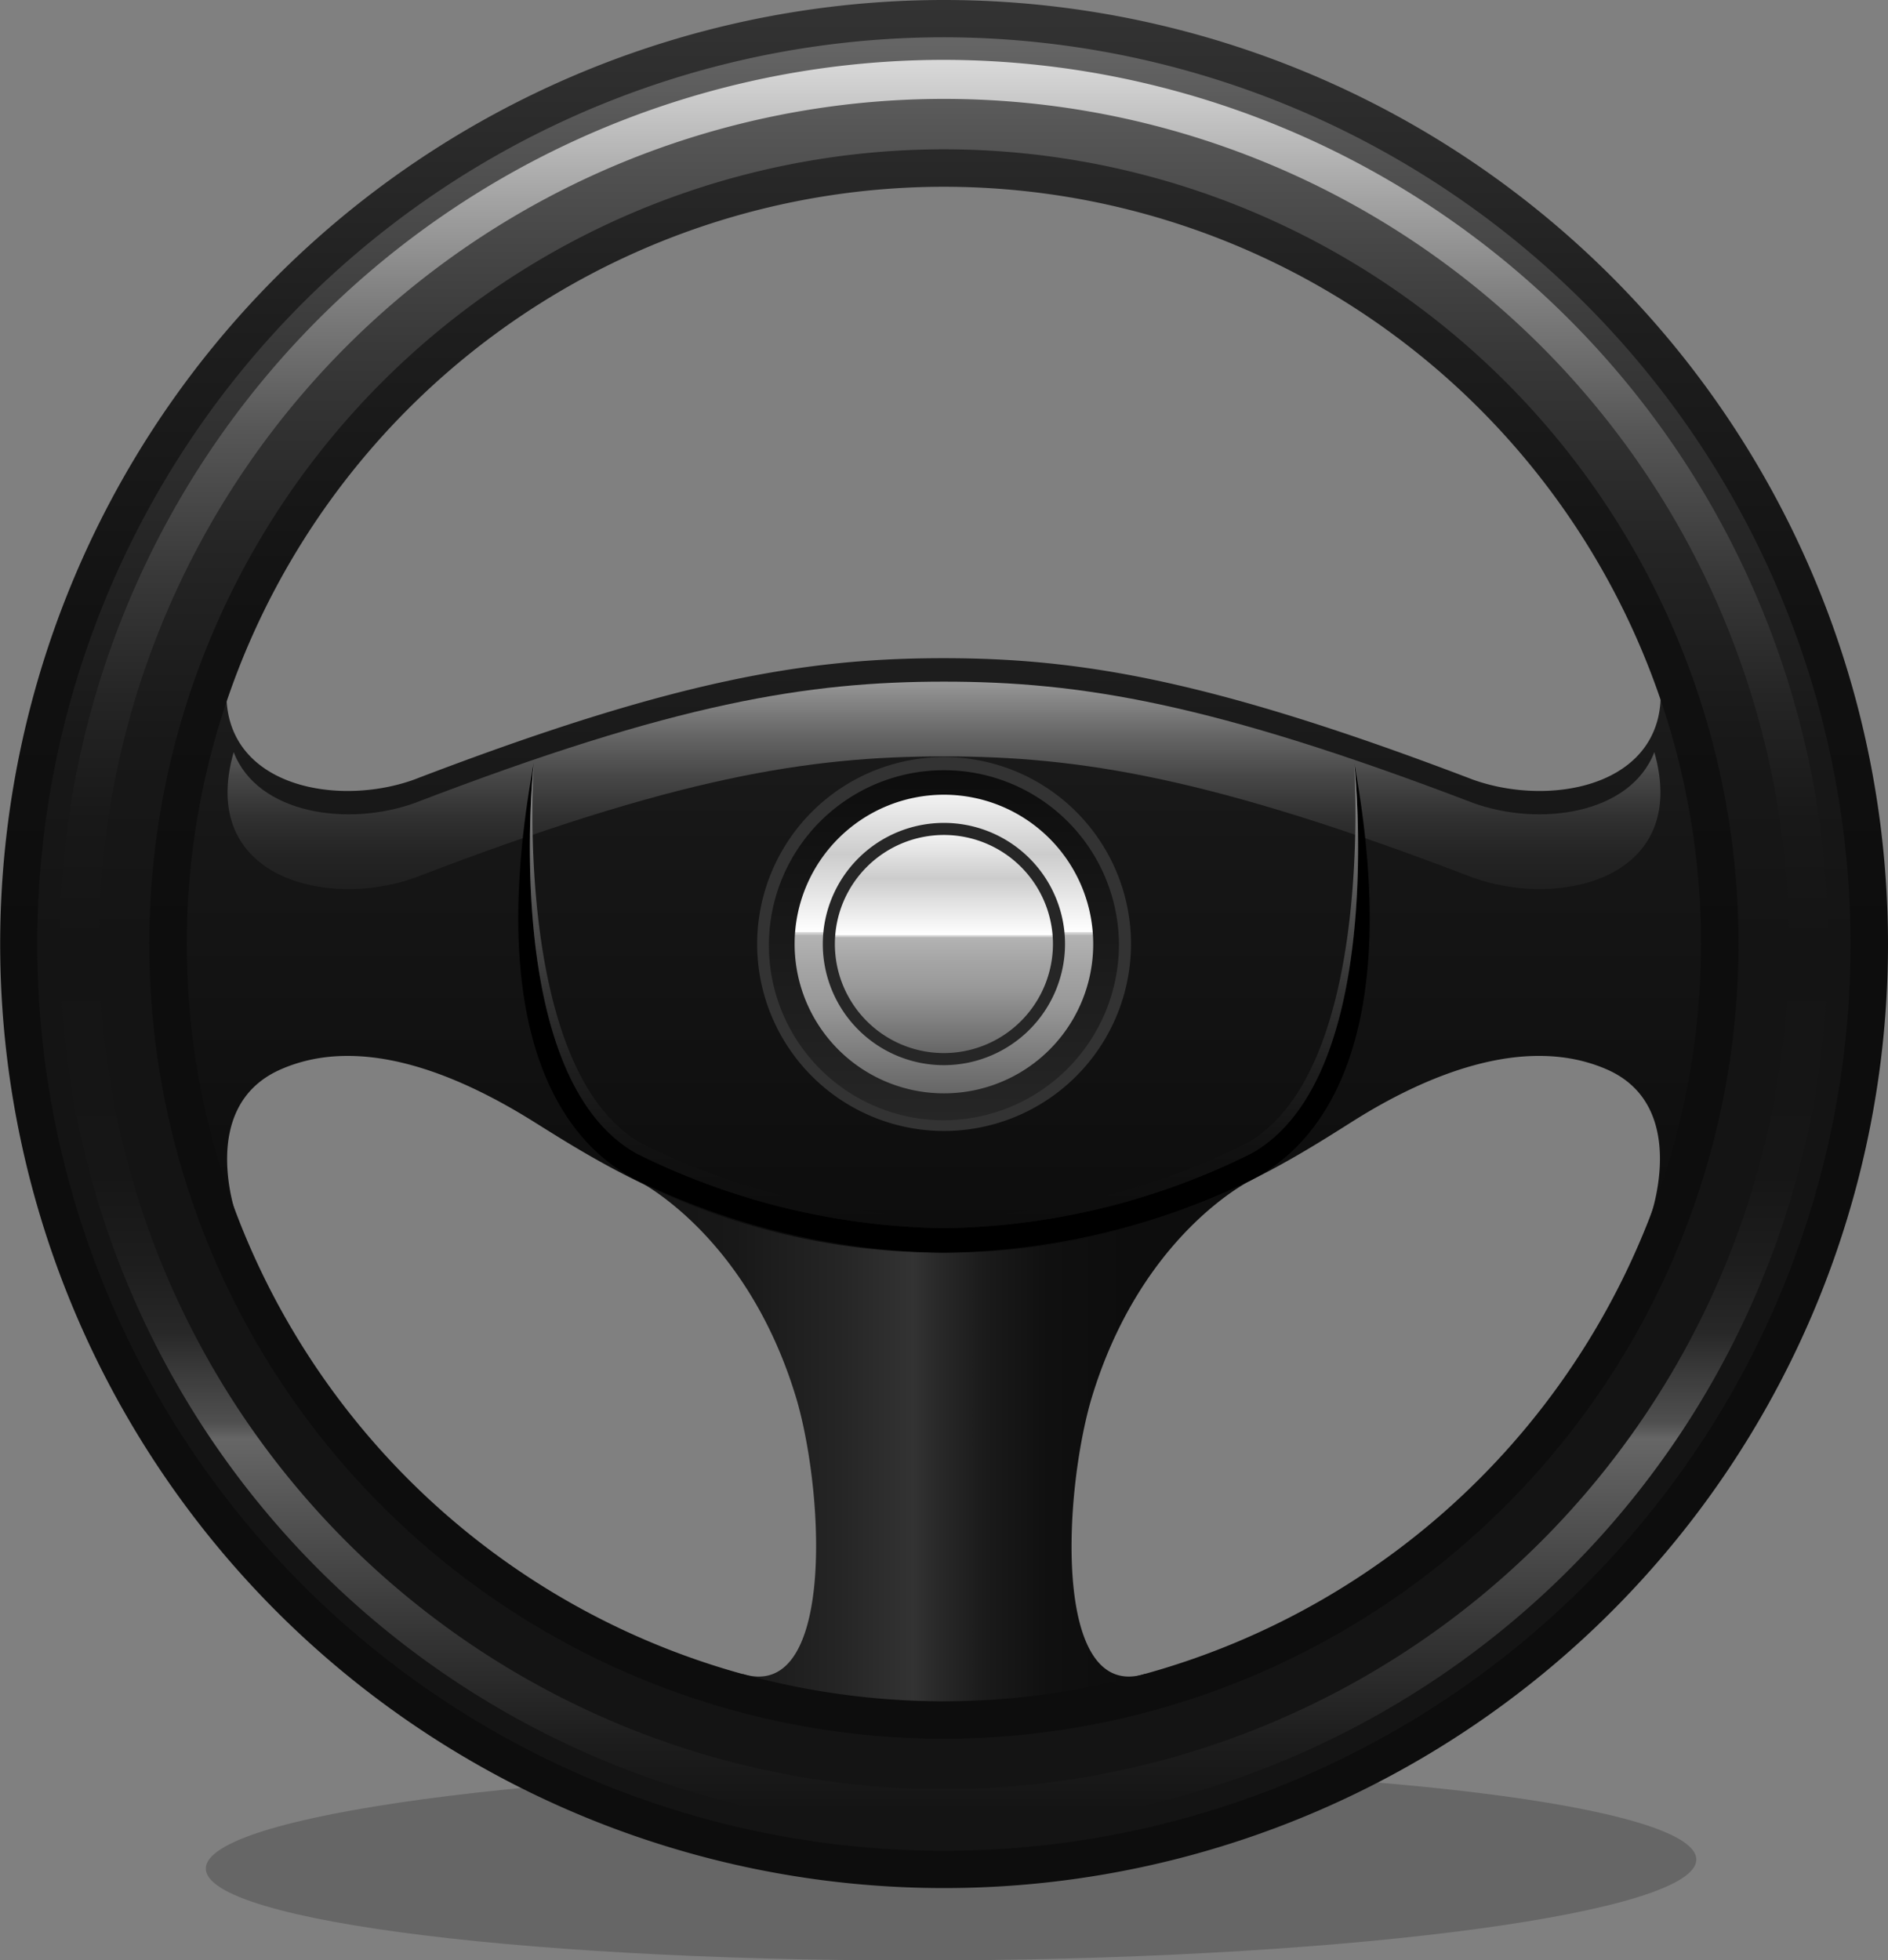
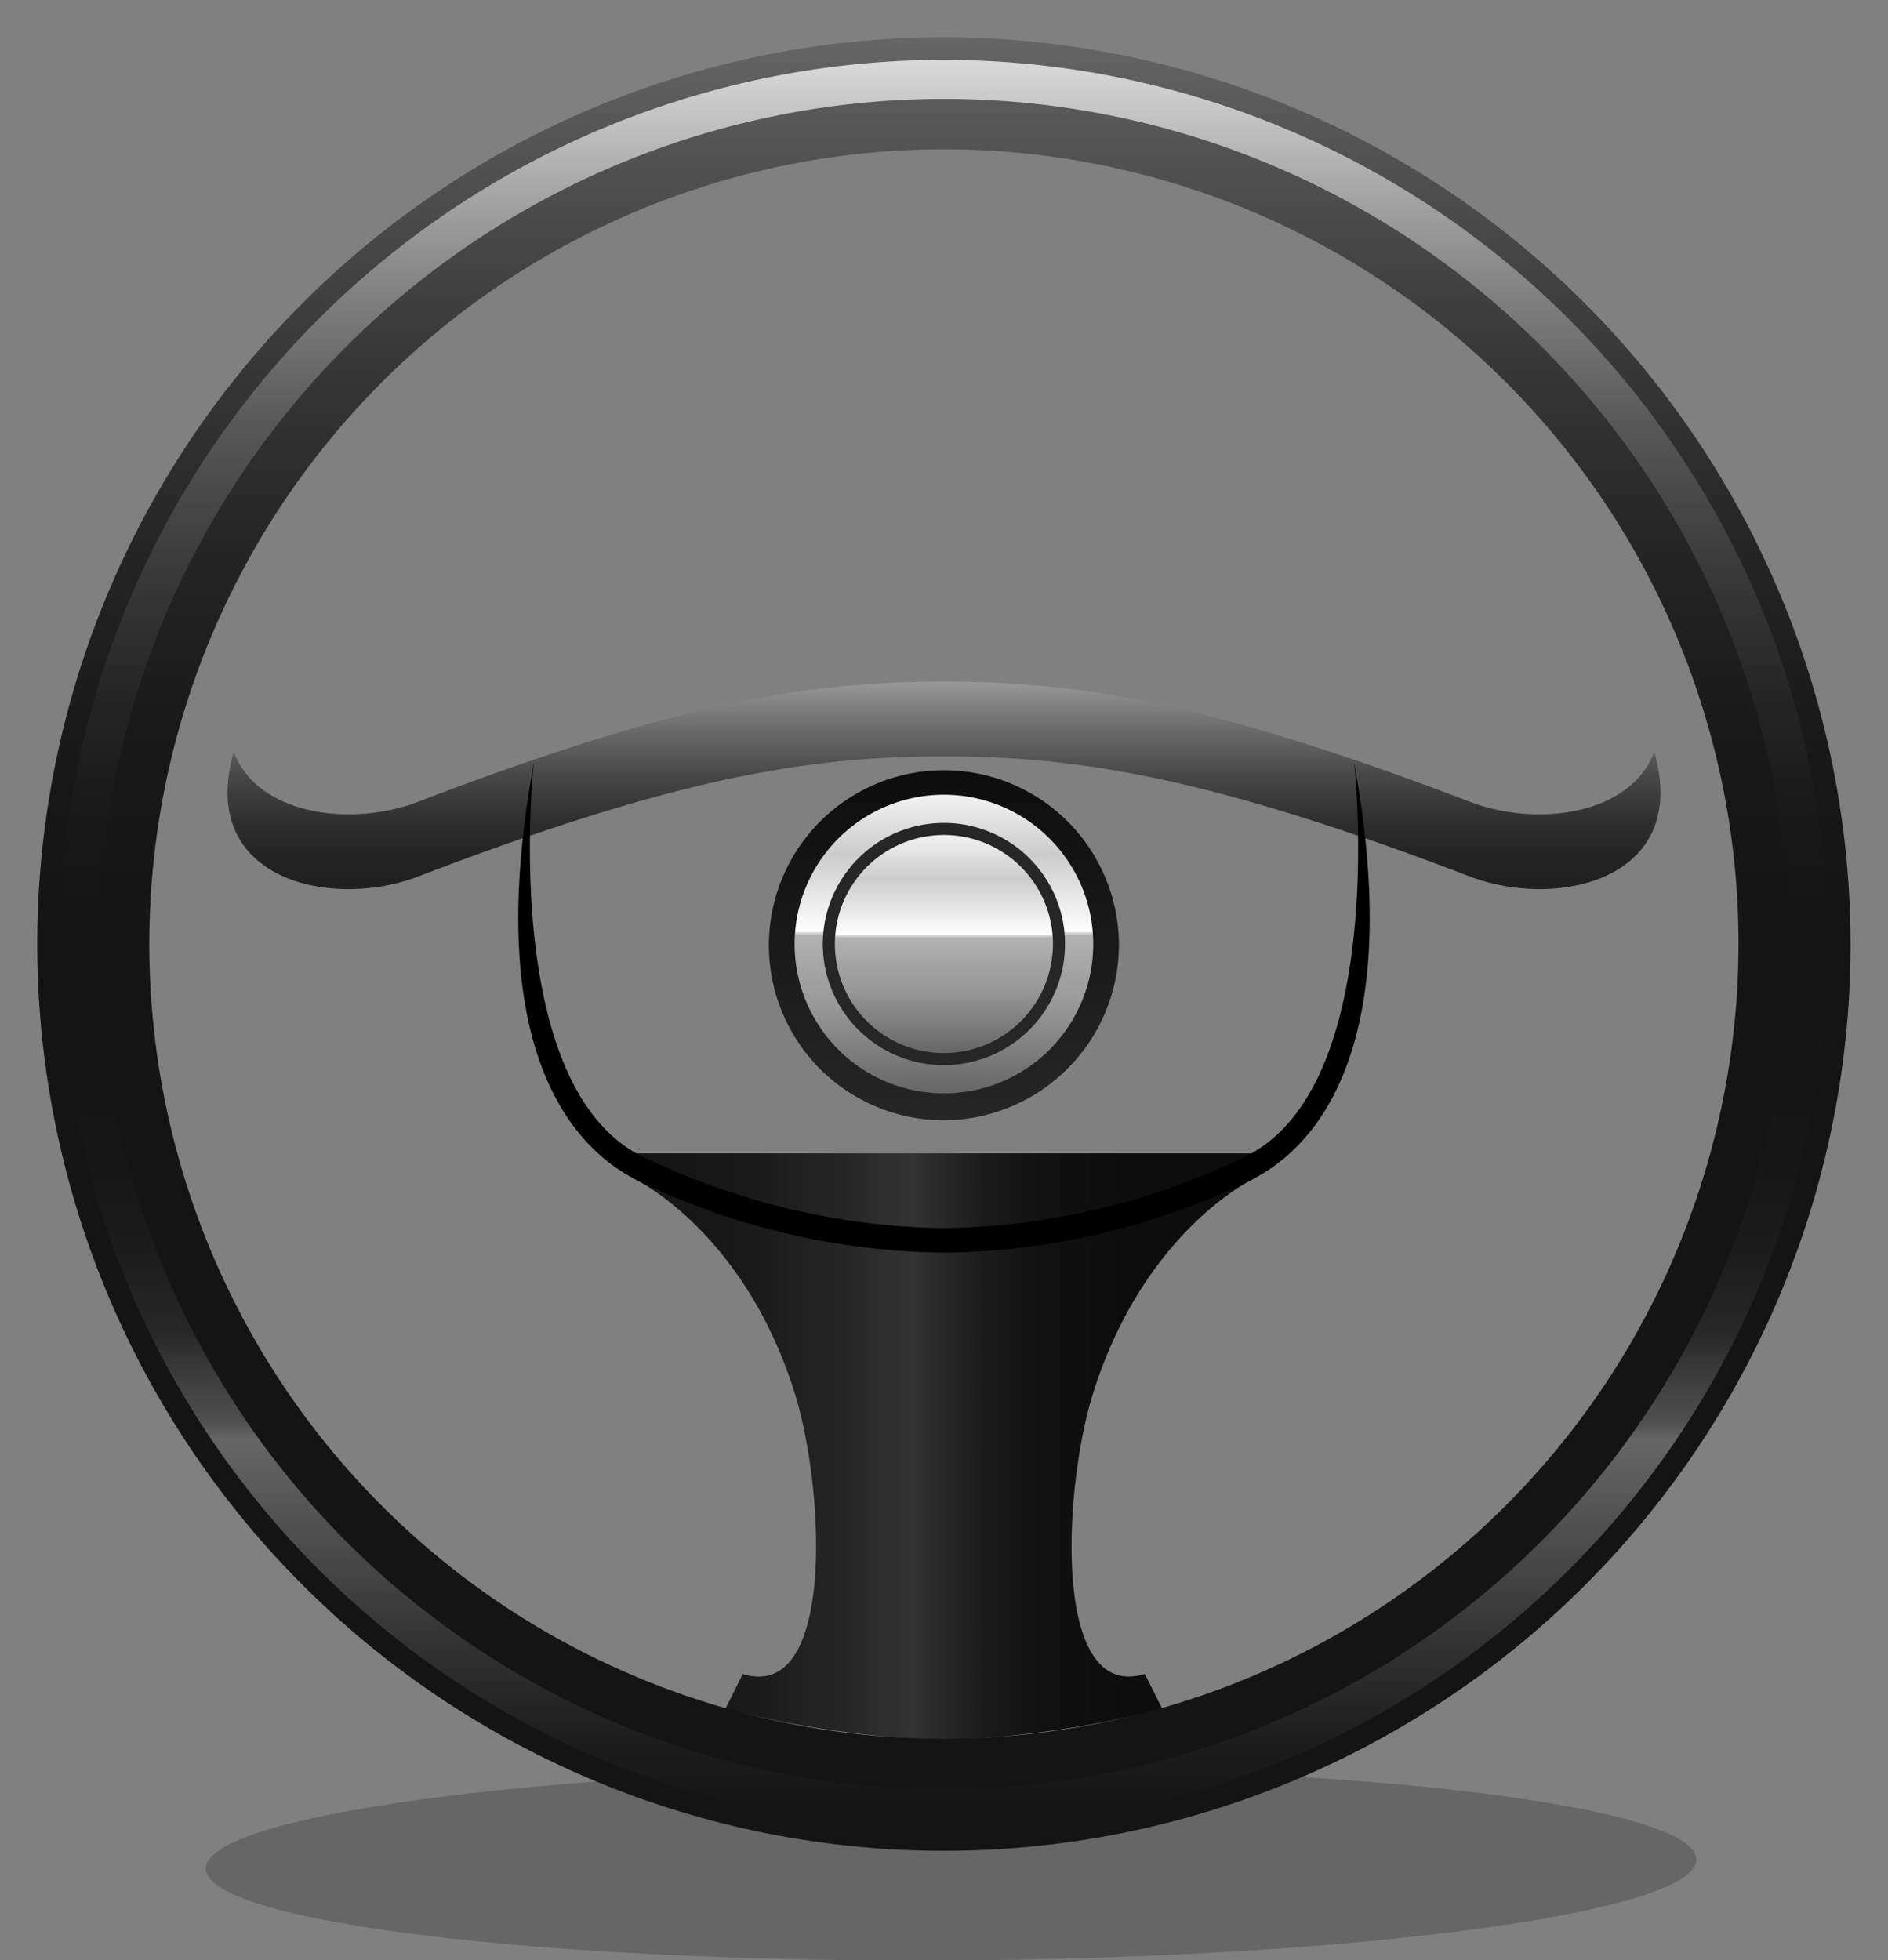
<svg xmlns="http://www.w3.org/2000/svg" xmlns:xlink="http://www.w3.org/1999/xlink" id="Layer_1" data-name="Layer 1" width="107.87" height="111.99" viewBox="0 0 107.87 111.99">
  <rect x="0" y="0" width="107.87" height="111.99" fill="#808080" stroke="none" />
  <defs>
    <style>.cls-1{opacity:0.2;}.cls-2{fill:url(#linear-gradient);}.cls-3{fill:url(#linear-gradient-2);}.cls-4{fill:url(#linear-gradient-3);}.cls-5{fill:url(#linear-gradient-4);}.cls-6{fill:#333;}.cls-7{fill:url(#linear-gradient-5);}.cls-8{fill:url(#linear-gradient-6);}.cls-9{fill:#262626;}.cls-10{fill:url(#linear-gradient-7);}.cls-11{fill:url(#linear-gradient-8);}.cls-12{fill:url(#linear-gradient-9);}.cls-13{fill:url(#linear-gradient-10);}</style>
    <linearGradient id="linear-gradient" x1="36.36" y1="82.65" x2="71.5" y2="82.65" gradientUnits="userSpaceOnUse">
      <stop offset="0" stop-color="#141414" />
      <stop offset="0.16" stop-color="#181818" />
      <stop offset="0.33" stop-color="#252525" />
      <stop offset="0.45" stop-color="#333" />
      <stop offset="0.48" stop-color="#2b2b2b" />
      <stop offset="0.57" stop-color="#1a1a1a" />
      <stop offset="0.67" stop-color="#101010" />
      <stop offset="0.8" stop-color="#0d0d0d" />
    </linearGradient>
    <linearGradient id="linear-gradient-2" x1="53.93" y1="97.63" x2="53.93" y2="6.67" gradientUnits="userSpaceOnUse">
      <stop offset="0.3" stop-color="#0d0d0d" />
      <stop offset="0.54" stop-color="#161616" />
      <stop offset="0.93" stop-color="#2e2e2e" />
      <stop offset="1" stop-color="#333" />
    </linearGradient>
    <linearGradient id="linear-gradient-3" x1="53.93" y1="50.79" x2="53.93" y2="38.94" gradientUnits="userSpaceOnUse">
      <stop offset="0.01" stop-color="#1f1f1f" />
      <stop offset="0.17" stop-color="#242424" />
      <stop offset="0.35" stop-color="#313131" />
      <stop offset="0.55" stop-color="#484848" />
      <stop offset="0.75" stop-color="#676767" />
      <stop offset="0.96" stop-color="#8f8f8f" />
      <stop offset="1" stop-color="#999" />
    </linearGradient>
    <linearGradient id="linear-gradient-4" x1="53.93" y1="70.16" x2="53.93" y2="43.57" gradientUnits="userSpaceOnUse">
      <stop offset="0.01" stop-color="#0d0d0d" />
      <stop offset="0.17" stop-color="#111" />
      <stop offset="0.34" stop-color="#1e1e1e" />
      <stop offset="0.51" stop-color="#323232" />
      <stop offset="0.68" stop-color="#4f4f4f" />
      <stop offset="0.86" stop-color="#747474" />
      <stop offset="1" stop-color="#999" />
    </linearGradient>
    <linearGradient id="linear-gradient-5" x1="53.93" y1="63.98" x2="53.93" y2="43.89" gradientUnits="userSpaceOnUse">
      <stop offset="0" stop-color="#262626" />
      <stop offset="1" stop-color="#0d0d0d" />
    </linearGradient>
    <linearGradient id="linear-gradient-6" x1="53.93" y1="62.46" x2="53.93" y2="45.4" gradientUnits="userSpaceOnUse">
      <stop offset="0" stop-color="#666" />
      <stop offset="0.3" stop-color="#999" />
      <stop offset="0.42" stop-color="#a5a5a5" />
      <stop offset="0.53" stop-color="#b3b3b3" />
      <stop offset="0.53" stop-color="#bfbfbf" />
      <stop offset="0.54" stop-color="#dfdfdf" />
      <stop offset="0.54" stop-color="#fff" />
      <stop offset="0.8" stop-color="#ccc" />
      <stop offset="1" stop-color="#f2f2f2" />
    </linearGradient>
    <linearGradient id="linear-gradient-7" x1="53.93" y1="60.16" x2="53.93" y2="47.7" xlink:href="#linear-gradient-6" />
    <linearGradient id="linear-gradient-8" x1="53.93" y1="107.86" x2="53.93" gradientUnits="userSpaceOnUse">
      <stop offset="0.5" stop-color="#0d0d0d" />
      <stop offset="0.66" stop-color="#111" />
      <stop offset="0.83" stop-color="#1e1e1e" />
      <stop offset="0.99" stop-color="#323232" />
      <stop offset="1" stop-color="#333" />
    </linearGradient>
    <linearGradient id="linear-gradient-9" x1="53.93" y1="105.73" x2="53.93" y2="2.13" gradientUnits="userSpaceOnUse">
      <stop offset="0.5" stop-color="#141414" />
      <stop offset="0.61" stop-color="#181818" />
      <stop offset="0.72" stop-color="#252525" />
      <stop offset="0.83" stop-color="#393939" />
      <stop offset="0.95" stop-color="#565656" />
      <stop offset="1" stop-color="#666" />
    </linearGradient>
    <linearGradient id="linear-gradient-10" x1="53.93" y1="104.45" x2="53.93" y2="3.42" gradientUnits="userSpaceOnUse">
      <stop offset="0.01" stop-color="#141414" />
      <stop offset="0.05" stop-color="#1d1d1d" />
      <stop offset="0.11" stop-color="#353535" />
      <stop offset="0.2" stop-color="#5d5d5d" />
      <stop offset="0.22" stop-color="#666" />
      <stop offset="0.23" stop-color="#4f4f4f" />
      <stop offset="0.26" stop-color="#393939" />
      <stop offset="0.28" stop-color="#282828" />
      <stop offset="0.32" stop-color="#1d1d1d" />
      <stop offset="0.37" stop-color="#161616" />
      <stop offset="0.5" stop-color="#141414" />
      <stop offset="0.57" stop-color="#181818" />
      <stop offset="0.64" stop-color="#252525" />
      <stop offset="0.71" stop-color="#393939" />
      <stop offset="0.79" stop-color="#565656" />
      <stop offset="0.86" stop-color="#7c7c7c" />
      <stop offset="0.93" stop-color="#a9a9a9" />
      <stop offset="1" stop-color="#d9d9d9" />
    </linearGradient>
  </defs>
  <title>EX_Steering_Wheel</title>
  <path class="cls-1" d="M96.92,106.23c0,3-19,5.62-42.55,5.76s-42.59-2.2-42.61-5.24,19-5.62,42.55-5.76S96.9,103.19,96.92,106.23Z" />
  <path class="cls-2" d="M53.93,65.89H36.36v1.52s6.4,3.09,9.2,12.69c1.6,5.74,2,17.1-3.12,15.53l-1,2a59.06,59.06,0,0,0,12.48,1.78,59.16,59.16,0,0,0,12.49-1.78l-1-2C60.27,97.2,60.7,85.84,62.3,80.1c2.81-9.6,9.2-12.69,9.2-12.69V65.89Z" />
-   <path class="cls-3" d="M96.25,35.56c-1.08.34-2.09.7-2.09.7,3.17,8.13-4.77,10.15-10,8.28-15-5.73-22.5-6.94-30.26-6.94s-15.31,1.21-30.25,6.94c-5.21,1.87-13.14-.15-10-8.28,0,0-1-.36-2.08-.7a44.85,44.85,0,0,0-.44,32,4.24,4.24,0,0,0,2.41,2s-2.33-6.33,2.48-8.46,10.54.53,14.41,2.94S42,71.56,53.93,71.56,73.51,66.43,77.38,64,87,59,91.8,61.09s2.48,8.46,2.48,8.46a4.27,4.27,0,0,0,2.41-2,45,45,0,0,0-.44-32Z" />
  <path class="cls-4" d="M23.68,50.15c14.94-5.74,22.49-6.94,30.25-6.94s15.31,1.2,30.26,6.94c5,1.78,12.37,0,10.33-7.18-1.39,3.56-6.56,4.26-10.33,2.91-15-5.74-22.5-6.94-30.26-6.94s-15.31,1.2-30.25,6.94c-3.77,1.35-8.95.65-10.33-2.91C11.3,50.16,18.72,51.93,23.68,50.15Z" />
  <path d="M77.37,43.57s2,17.92-5.87,22.32a40.53,40.53,0,0,1-17.57,4.27,40.61,40.61,0,0,1-17.57-4.27c-7.85-4.4-5.86-22.32-5.86-22.32-3.38,18.5,3.83,22.77,5.86,23.84a41.12,41.12,0,0,0,17.57,4.15A41.1,41.1,0,0,0,71.5,67.41C73.53,66.34,80.75,62.07,77.37,43.57Z" />
-   <path class="cls-5" d="M36.36,65.89a40.61,40.61,0,0,0,17.57,4.27A40.53,40.53,0,0,0,71.5,65.89c7.85-4.4,5.87-22.32,5.87-22.32,0,.17,1.21,17.62-6.16,21.75a39.88,39.88,0,0,1-17.28,4.21,40,40,0,0,1-17.26-4.2c-7.38-4.14-6.19-21.59-6.17-21.76C30.5,43.57,28.51,61.49,36.36,65.89Z" />
-   <path class="cls-6" d="M53.93,64.61A10.68,10.68,0,1,1,64.62,53.93,10.69,10.69,0,0,1,53.93,64.61Z" />
  <path class="cls-7" d="M53.93,64a10,10,0,1,1,10-10,10.05,10.05,0,0,1-10,10Z" />
  <path class="cls-8" d="M62.46,53.93a8.53,8.53,0,1,0-8.53,8.53A8.52,8.52,0,0,0,62.46,53.93Z" />
  <path class="cls-9" d="M53.93,60.85a6.92,6.92,0,1,1,6.92-6.92,6.93,6.93,0,0,1-6.92,6.92Z" />
  <path class="cls-10" d="M53.93,60.16a6.23,6.23,0,1,1,6.23-6.23,6.24,6.24,0,0,1-6.23,6.23Z" />
-   <path class="cls-11" d="M53.93,0a53.93,53.93,0,1,0,53.94,53.93A53.94,53.94,0,0,0,53.93,0Zm0,97.19A43.26,43.26,0,1,1,97.19,53.93,43.31,43.31,0,0,1,53.93,97.19Z" />
  <path class="cls-12" d="M53.93,2.13a51.8,51.8,0,1,0,51.8,51.8A51.86,51.86,0,0,0,53.93,2.13Zm0,97.2a45.4,45.4,0,1,1,45.4-45.4A45.45,45.45,0,0,1,53.93,99.33Z" />
  <path class="cls-13" d="M53.93,3.42a50.52,50.52,0,1,0,50.52,50.51A50.57,50.57,0,0,0,53.93,3.42Zm0,98.79a48.28,48.28,0,1,1,48.28-48.28A48.33,48.33,0,0,1,53.93,102.21Z" />
</svg>